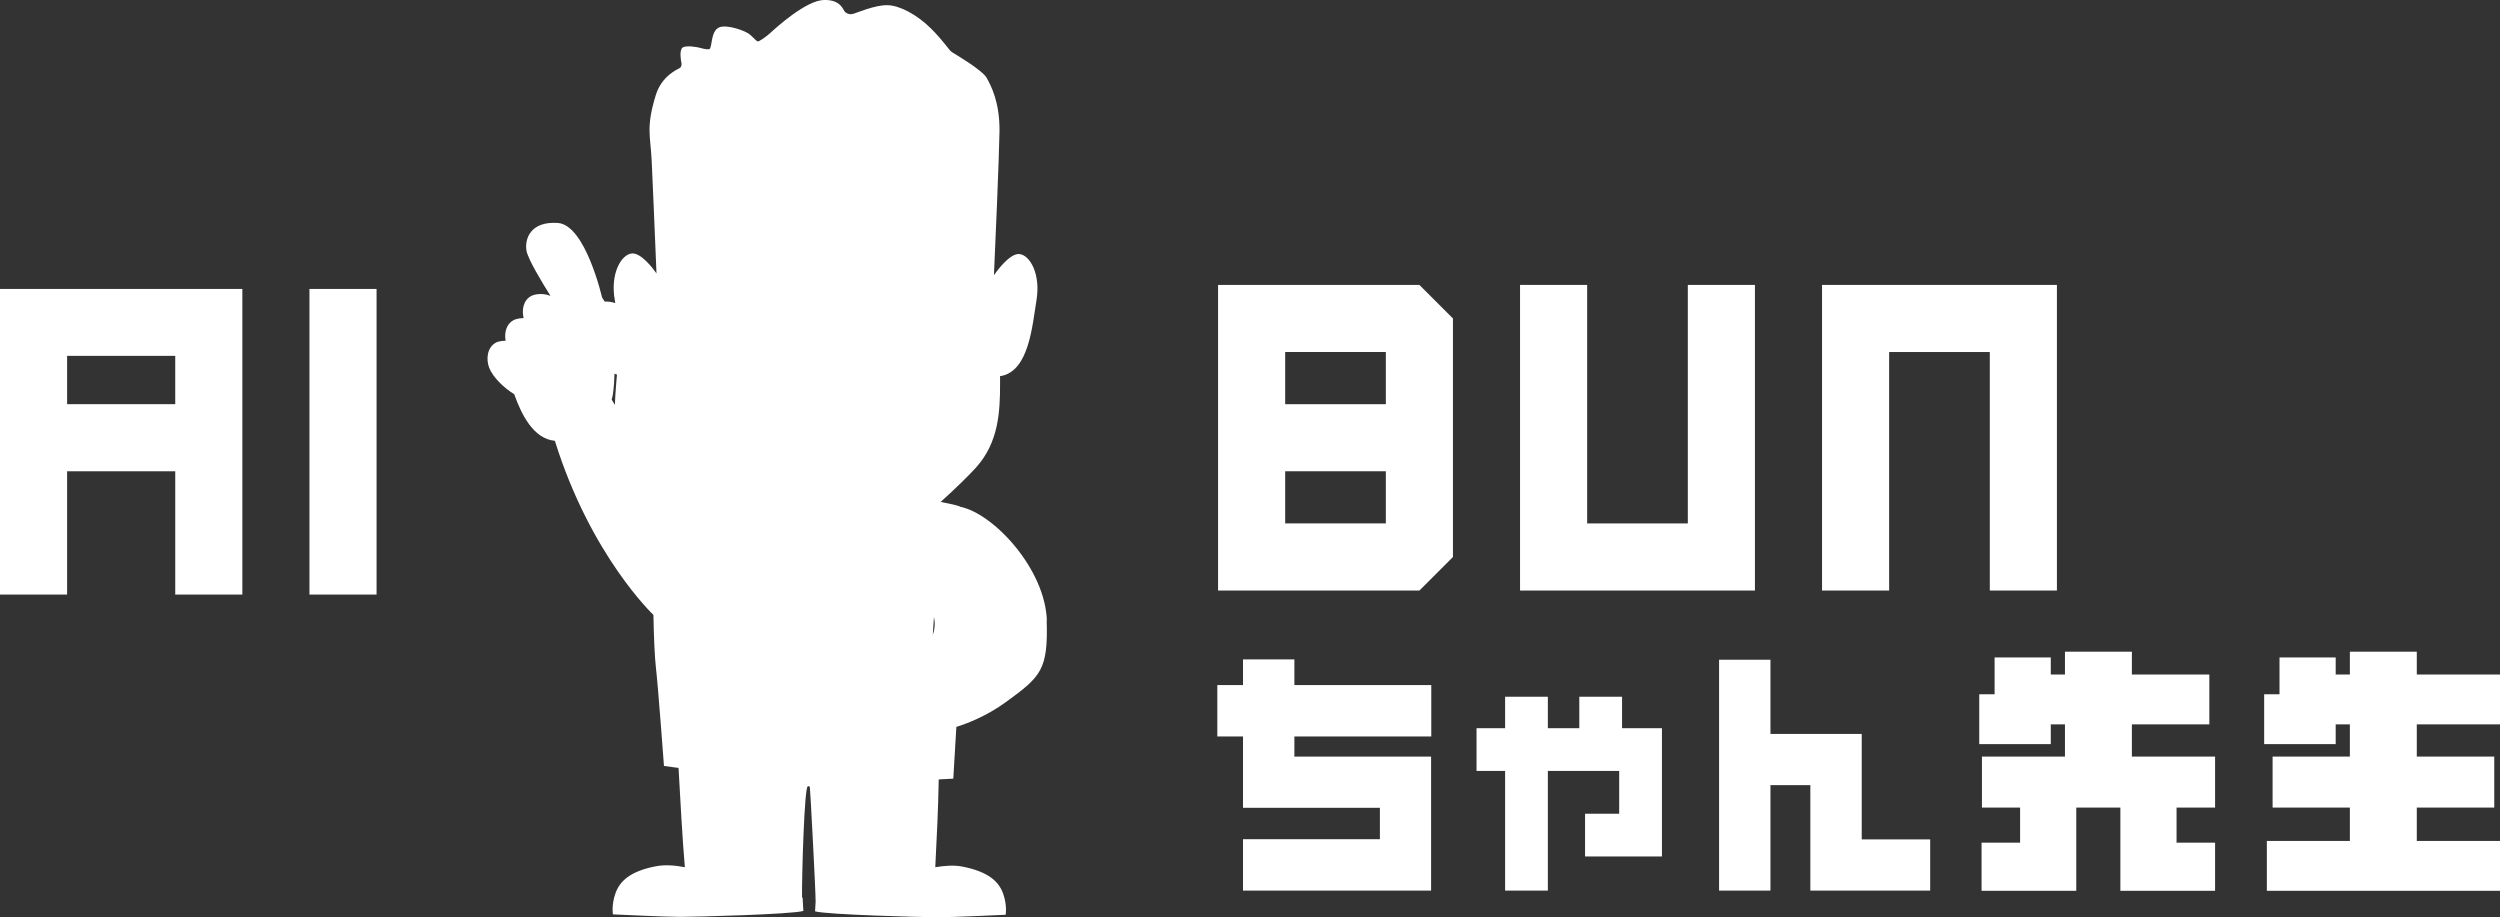
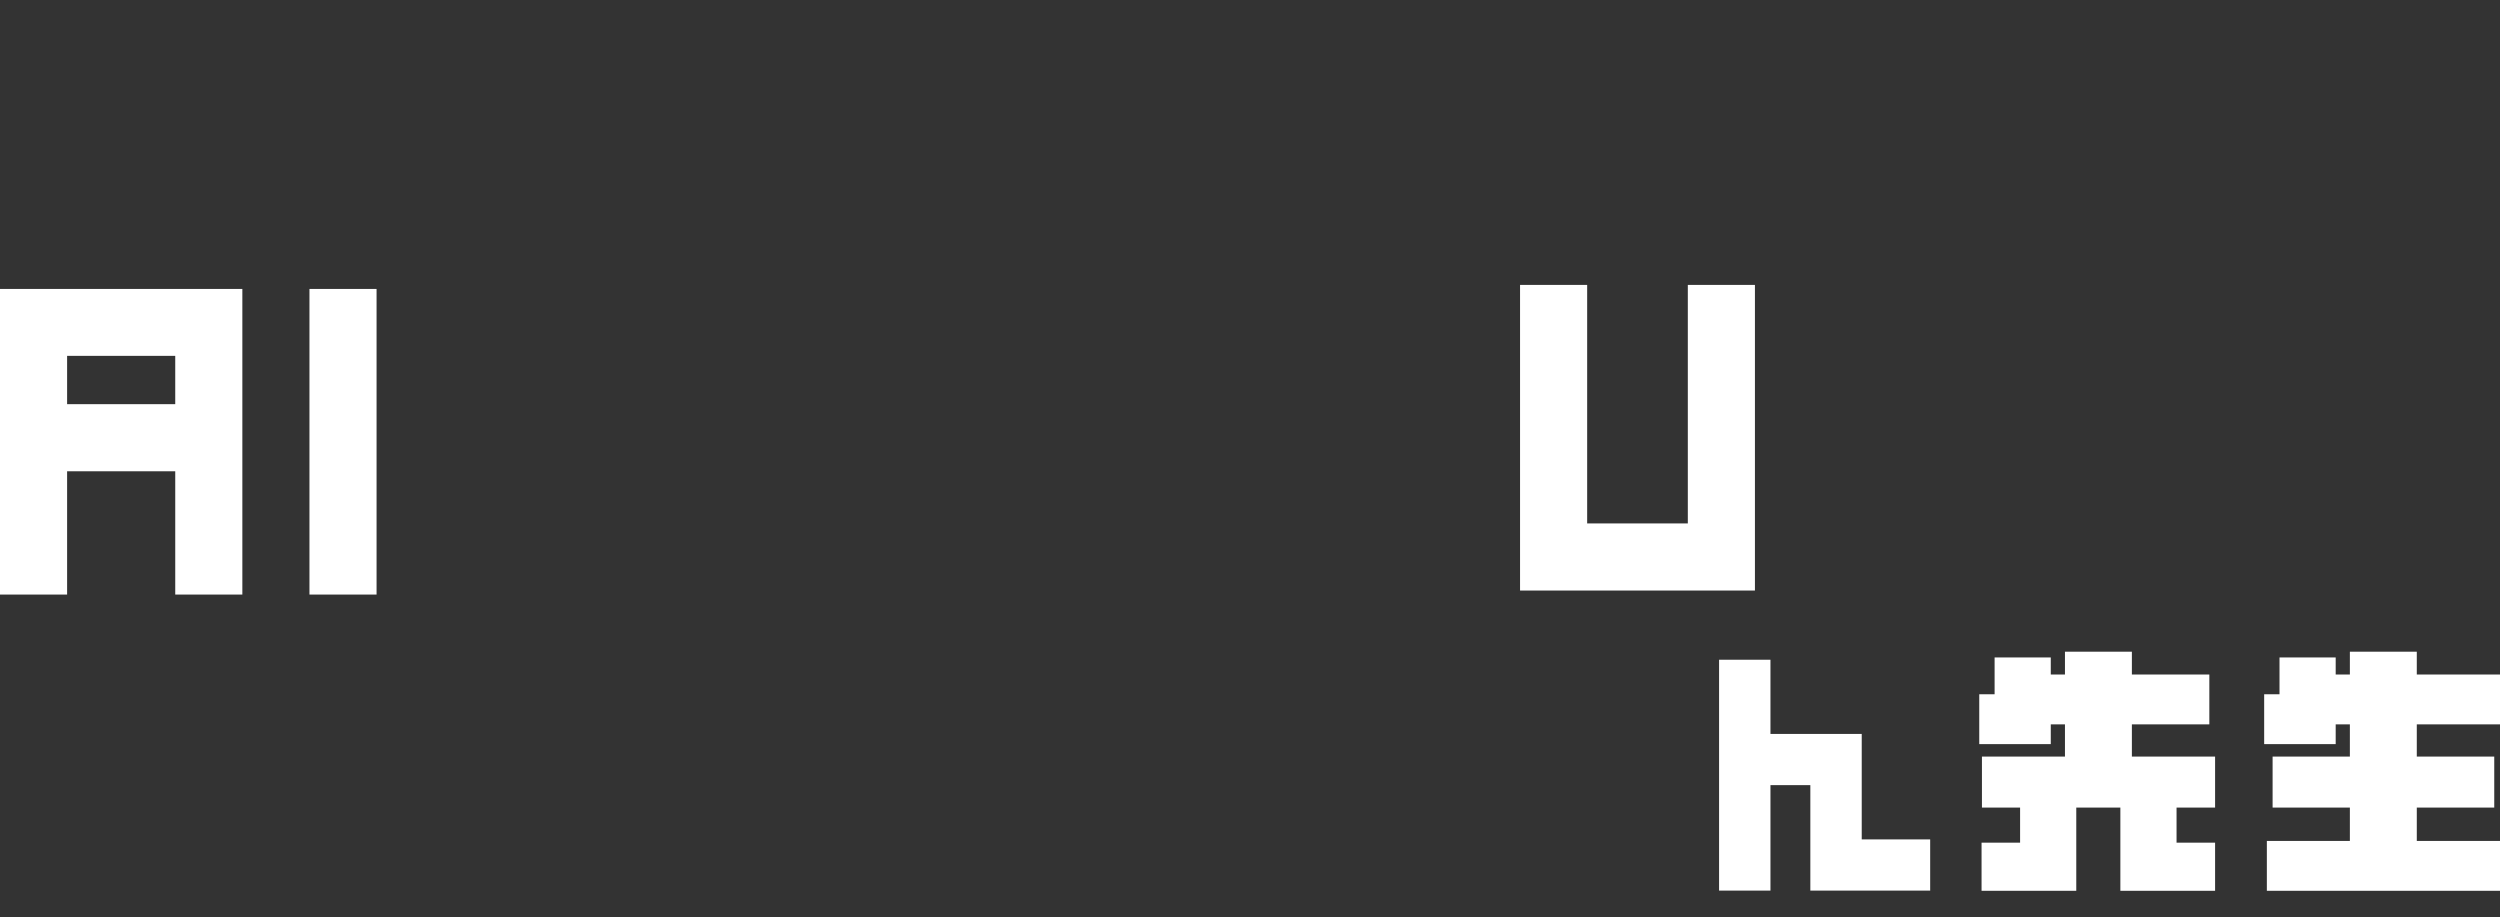
<svg xmlns="http://www.w3.org/2000/svg" id="_レイヤー_2" viewBox="0 0 130.39 47.84">
  <rect x="0" y="0" width="130.39" height="47.84" fill="#333333" stroke="none" />
  <defs>
    <style>.cls-1{fill:#fff;}</style>
  </defs>
  <g id="_レイヤー_1-2">
    <g id="P1">
-       <path class="cls-1" d="M54.6,32.37c-.08-2.68-2.76-5.58-4.52-5.94-.05-.05-.44-.14-1.02-.25.83-.75,1.5-1.41,1.85-1.8,1.17-1.3,1.25-2.89,1.25-4.35,0-.14,0-.28,0-.42.02,0,.04,0,.06,0,1.45-.28,1.62-2.62,1.84-3.96s-.33-2.34-.89-2.4c-.52-.05-1.22.95-1.33,1.1.06-1.26.27-6.17.29-7.49.02-1.52-.44-2.39-.67-2.8s-1.65-1.24-1.81-1.34-.38-.52-1.09-1.23-1.63-1.21-2.28-1.22-1.6.4-1.77.45-.3.01-.42-.08S43.89-.03,42.96,0s-2.48,1.44-2.75,1.69-.61.47-.68.47-.2-.17-.42-.36-1.16-.53-1.58-.38c-.48.18-.37,1.05-.53,1.14-.06.03-.27,0-.43-.05s-.81-.17-.98-.02-.07.71-.05.78.01.22-.09.28-.94.4-1.25,1.42c-.52,1.69-.27,2.13-.21,3.43.05.96.18,4.21.25,5.86-.18-.26-.81-1.09-1.29-1.04-.56.06-1.12,1.06-.89,2.4.01.06.02.13.03.19-.16-.06-.34-.09-.55-.08-.09-.14-.14-.22-.14-.22,0,0-.86-3.76-2.29-3.88-1.42-.11-1.76.81-1.65,1.45.08.44.8,1.63,1.25,2.35-.54-.21-.97-.01-.97-.01-.46.22-.53.76-.43,1.17-.29,0-.49.09-.49.09-.43.21-.52.69-.45,1.09-.28,0-.47.08-.47.08-.51.25-.55.9-.39,1.32.2.52.79,1.07,1.31,1.39.39,1.1,1.02,2.33,2.12,2.43,1.87,6,5.14,9.08,5.14,9.08h0c.02,1.13.07,2.25.13,2.75.11.92.42,5.13.42,5.13l.76.1c.08,1.46.21,3.84.33,5.18-.52-.1-1.04-.14-1.51-.05-1.36.26-1.89.79-2.11,1.41-.22.62-.13,1.1-.13,1.1,0,0,2.77.13,3.52.13s5.8-.13,6.41-.31l-.04-.7s-.01,0-.03,0c-.01-1.18.12-5.73.3-5.8.04-.01.09-.02.11.06s.3,5.37.3,5.96l-.03.5c.62.18,5.67.31,6.42.31s3.52-.13,3.52-.13c0,0,.09-.48-.13-1.1-.22-.62-.75-1.14-2.11-1.41-.45-.09-.94-.05-1.43.03.07-1.31.16-3.23.18-4.58l.76-.04s.07-1.13.16-2.7c.49-.15,1.56-.54,2.62-1.32,1.8-1.31,2.17-1.67,2.09-4.24ZM32.13,20.12c-.03.36-.05.69-.06,1-.06-.1-.12-.2-.17-.28.03-.08.04-.16.06-.24.06-.4.08-.76.09-1.11.04.02.09.04.13.05-.02.21-.04.4-.05.58ZM48.71,32.19c.07.29.05.61-.06.92.02-.32.04-.62.06-.92Z" />
      <path class="cls-1" d="M0,15.07h12.64v15.94h-3.5v-6.43H3.5v6.43H0v-15.94ZM9.14,21.08v-2.52H3.5v2.52h5.64Z" />
      <path class="cls-1" d="M19.64,15.07v15.94h-3.5v-15.94h3.5Z" />
-       <path class="cls-1" d="M63.53,14.86h10.5l1.75,1.75v12.44l-1.75,1.75h-10.5v-15.94ZM72.28,21.08v-2.72h-5.25v2.72h5.25ZM72.28,27.3v-2.72h-5.25v2.72h5.25Z" />
      <path class="cls-1" d="M91.53,30.8h-12.25v-15.94h3.5v12.44h5.25v-12.44h3.5v15.94Z" />
-       <path class="cls-1" d="M107.28,30.8h-3.5v-12.44h-5.25v12.44h-3.5v-15.94h12.25v15.94Z" />
-       <path class="cls-1" d="M67.5,39.46h7.14v6.99h-9.81v-2.68h7.14v-1.64h-7.14v-3.72h-1.34v-2.68h1.34v-1.34h2.68v1.34h7.14v2.68h-7.14v1.04Z" />
-       <path class="cls-1" d="M86.68,44.67h-4.01v-2.23h1.78v-2.23h-3.72v6.24h-2.23v-6.24h-1.49v-2.23h1.49v-1.64h2.23v1.64h1.64v-1.64h2.23v1.64h2.08v6.69Z" />
      <path class="cls-1" d="M100.66,46.45h-6.24v-5.5h-2.08v5.5h-2.68v-12.04h2.68v3.87h4.76v5.5h3.57v2.68Z" />
      <path class="cls-1" d="M113.52,43.95h2.01v2.51h-4.94v-4.34h-2.3v4.34h-4.94v-2.51h2.01v-1.83h-1.99v-2.66h4.33v-1.68h-.74v1.03h-3.73v-2.6h.8v-1.92h2.93v.89h.74v-1.19h3.49v1.19h4.04v2.6h-4.04v1.68h4.34v2.66h-2.01v1.83Z" />
      <path class="cls-1" d="M126.05,39.46h4.04v2.66h-4.04v1.74h4.34v2.6h-12.16v-2.6h4.33v-1.74h-4.03v-2.66h4.03v-1.68h-.74v1.03h-3.73v-2.6h.8v-1.92h2.93v.89h.74v-1.19h3.49v1.19h4.34v2.6h-4.34v1.68Z" />
    </g>
  </g>
</svg>